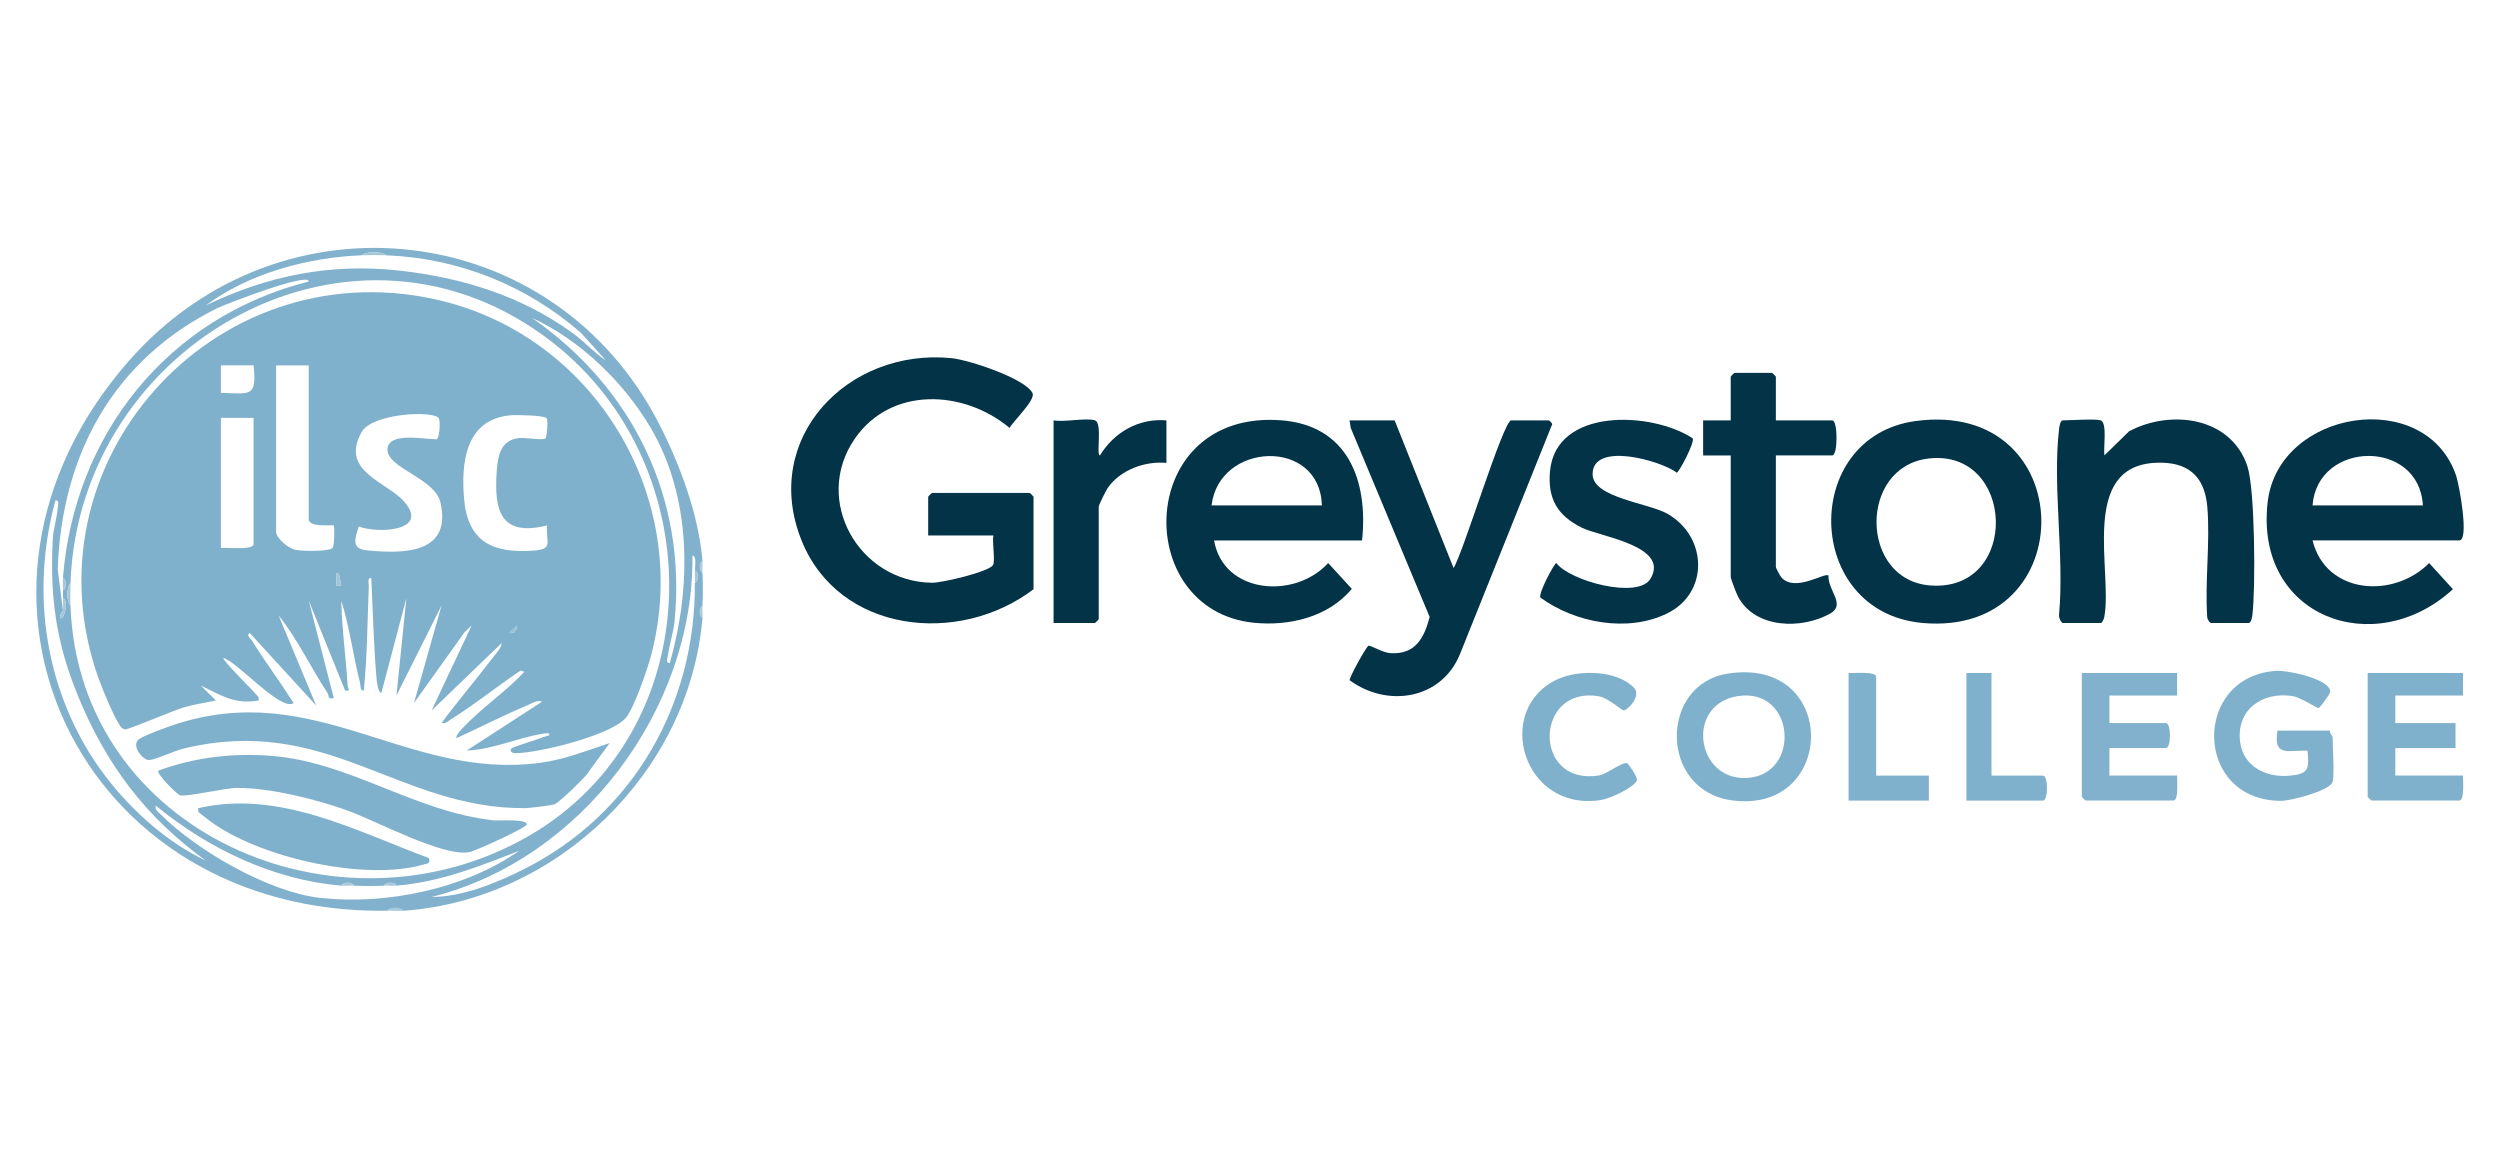
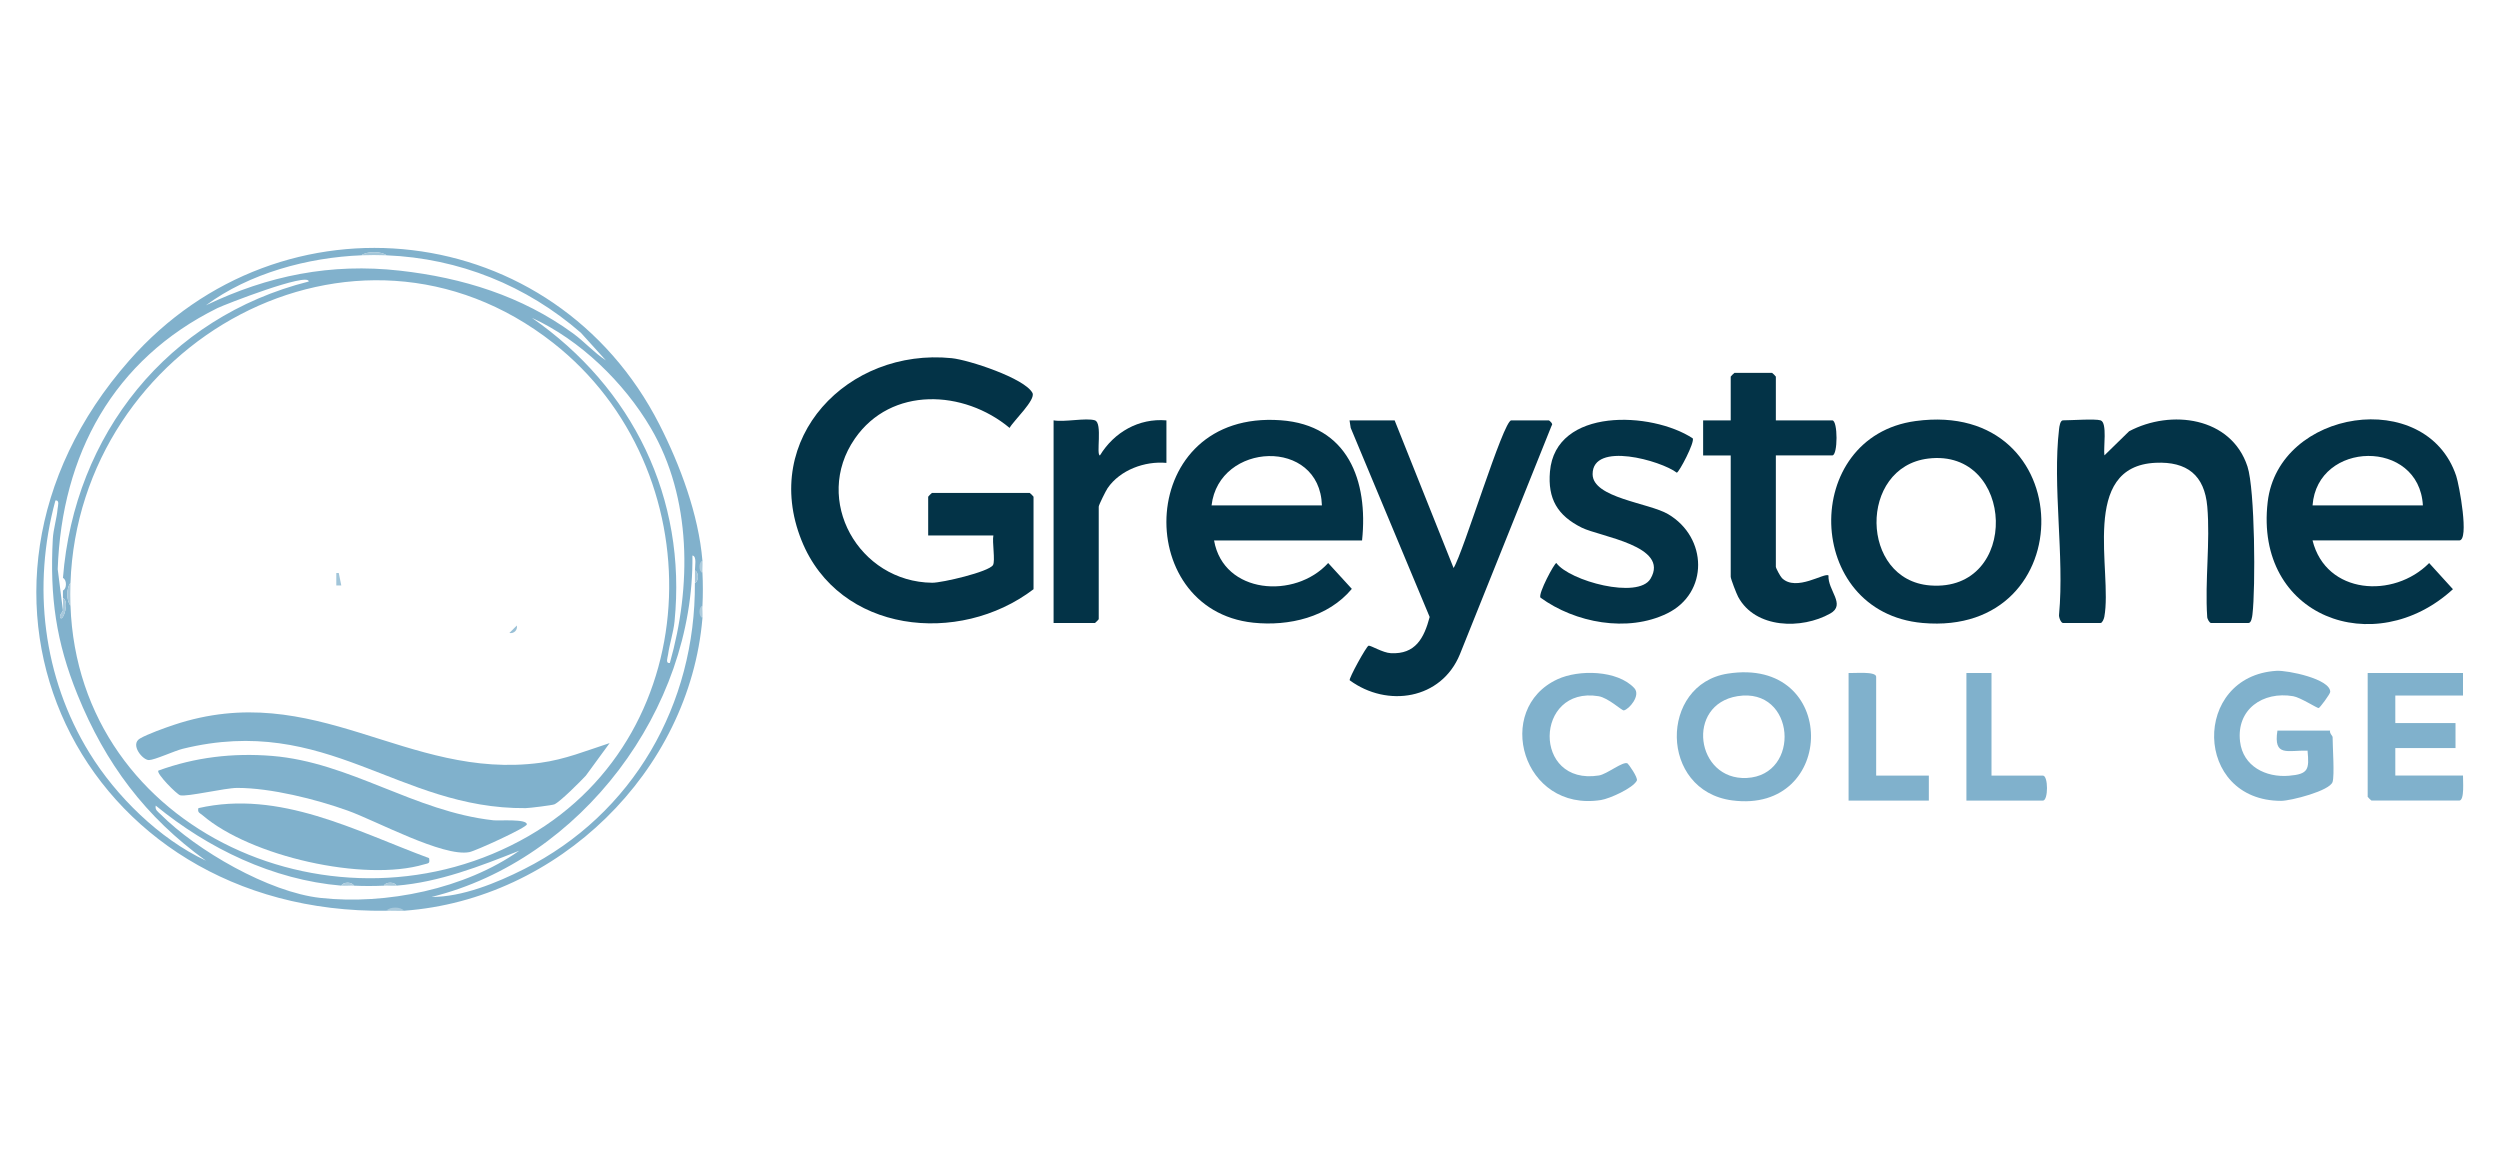
<svg xmlns="http://www.w3.org/2000/svg" id="Layer_1" data-name="Layer 1" viewBox="0 0 610.82 283.1">
  <defs>
    <style>
      .cls-1 {
        fill: #a8c9db;
      }

      .cls-2 {
        fill: #a3c6d9;
      }

      .cls-3 {
        fill: #adccdd;
      }

      .cls-4 {
        fill: #aacadc;
      }

      .cls-5 {
        fill: #a5c7da;
      }

      .cls-6 {
        fill: #81b1cc;
      }

      .cls-7 {
        fill: #a4c6da;
      }

      .cls-8 {
        fill: #80b1cc;
      }

      .cls-9 {
        fill: #99c0d6;
      }

      .cls-10 {
        fill: #a7c8db;
      }

      .cls-11 {
        fill: #a1c5d9;
      }

      .cls-12 {
        fill: #033347;
      }

      .cls-13 {
        fill: #abcbdd;
      }
    </style>
  </defs>
  <path class="cls-8" d="M601.78,164.44v5.5h-16.54v6.72h14.71v6.11h-14.71v6.72h16.54c-.04,1.15.43,6.11-.92,6.11h-21.45c-.06,0-.92-.85-.92-.92v-30.25h23.28Z" />
-   <path class="cls-6" d="M531.93,164.44v5.5h-16.54v6.72h13.79c1.33,0,1.33,6.11,0,6.11h-13.79v6.72h16.54c-.04,1.15.43,6.11-.92,6.11h-21.45c-.06,0-.92-.85-.92-.92v-30.25h23.28Z" />
  <path class="cls-8" d="M458.4,189.5h12.87v6.11h-19.61v-31.17c1.23.08,6.74-.49,6.74.92v24.14Z" />
  <path class="cls-12" d="M252.51,143.97c-18.18,13.86-47.54,10.8-56.67-11.93-10.02-24.95,11.3-47.09,36.68-44.53,4.16.42,17.8,4.89,19.73,8.48.9,1.67-4.62,6.8-5.58,8.56-11.17-9.32-28.92-10.22-37.8,2.61-10.41,15.02.96,35.04,18.9,35.22,2.37.02,13.79-2.64,14.84-4.31.61-.97-.23-5.68.1-7.24h-15.93v-9.47c0-.06.85-.92.92-.92h23.9c.06,0,.92.85.92.92v22.61Z" />
  <path class="cls-12" d="M332.78,132.05h-36.15c2.32,13.18,19.84,14.39,27.88,5.51l5.78,6.32c-5.77,6.92-15.36,9.18-24.08,8.26-29.96-3.17-28.63-52.01,6.69-49.46,16.48,1.19,21.42,14.81,19.89,29.36ZM322.98,123.49c-.5-16.63-25.17-15.52-26.96,0h26.96Z" />
  <path class="cls-12" d="M565.02,132.05c3.3,13.25,19.85,14.27,28.49,5.52l5.81,6.39c-19.16,17.57-48.55,6.78-45.26-21.33,2.66-22.68,38.73-28.21,46.06-6.35.72,2.14,3.25,15.76.75,15.76h-35.85ZM591.98,123.49c-.91-16.34-25.79-15.9-26.96,0h26.96Z" />
  <path class="cls-12" d="M468.05,102.87c40.32-5.44,40.98,52.84,1.69,49.34-29.1-2.6-29.85-45.54-1.69-49.34ZM471.12,112.04c-17.09,2.07-16.75,29.67.46,31,22.11,1.71,20.87-33.59-.46-31Z" />
  <path class="cls-12" d="M513.24,102.71c1.7.52.63,6.9.93,8.55l6.03-5.89c10.24-5.43,24.95-3.5,28.92,8.61,1.84,5.62,1.99,29.65,1.22,36.12-.07.62-.28,2.11-.95,2.11h-9.19c-.35,0-.94-1.03-.92-1.53-.58-8.71.77-18.33.02-26.91-.67-7.68-4.96-11.05-12.61-10.7-18.71.86-10.5,26.5-12.54,37.61-.09.51-.49,1.53-.92,1.53h-9.19c-.51,0-1.08-1.48-.95-2.11,1.31-14.28-1.64-31.36,0-45.29.07-.62.28-2.11.95-2.11,2.02,0,7.84-.42,9.19,0Z" />
  <path class="cls-12" d="M340.75,102.71l14.4,36.07c2.37-3.72,12.15-36.07,14.09-36.07h9.19c.09,0,1.17.86.68,1.27l-22.42,55.89c-4.52,11.04-17.72,13.1-26.92,6.34-.28-.4,4.09-8.33,4.61-8.45s3.44,1.73,5.44,1.83c6.03.32,8.12-3.7,9.49-8.84l-19.29-46.2-.29-1.84h11.03Z" />
  <path class="cls-12" d="M413.58,107.08c.56.96-3.36,8.37-3.89,8.41-3.82-2.93-20.58-7.72-20.57.36,0,5.82,13.76,7.01,18.43,9.76,9.69,5.69,9.99,19.28-.22,24.27-9.67,4.73-22.49,2.31-30.96-3.87-.58-.99,3.42-8.45,3.89-8.45,3.24,4.4,20,8.92,23.01,3.84,4.77-8.04-12.31-10.25-16.81-12.48-5.94-2.96-8.33-7.05-7.76-13.7,1.35-15.75,24.87-14.69,34.87-8.13Z" />
  <path class="cls-12" d="M433.89,102.71h13.79c1.38,0,1.38,8.56,0,8.56h-13.79v27.2c0,.37,1.1,2.38,1.5,2.78,3.49,3.41,10.45-1.46,11.36-.64-.21,3.67,4.33,7.09.43,9.29-6.97,3.92-18.31,3.73-22.5-4.07-.41-.76-1.82-4.39-1.82-4.91v-29.64h-6.74v-8.56h6.74v-10.7c0-.06.85-.92.92-.92h9.19c.06,0,.92.85.92.92v10.7Z" />
  <path class="cls-12" d="M267.52,102.71c1.92.59.23,8.53,1.23,8.56,3.43-5.64,9.48-9.14,16.24-8.56v10.39c-5.28-.49-11.31,1.72-14.36,6.15-.44.64-2.18,4.14-2.18,4.54v27.5c0,.06-.85.92-.92.92h-10.11v-49.51c2.62.5,7.91-.68,10.11,0Z" />
  <path class="cls-8" d="M422.09,164.59c27.25-4.3,26.75,34.36,1.13,30.97-17.89-2.37-17.81-28.34-1.13-30.97ZM424.54,170.09c-12.76,2.04-10.21,20.59,2.22,19.99,13.37-.65,11.96-22.25-2.22-19.99Z" />
  <path class="cls-8" d="M569.92,191.03c-.63,2.19-10.25,4.64-12.56,4.64-21.47,0-21.85-30.51-1.13-31.77,2.65-.16,13.14,1.97,13.11,5.14,0,.5-2.52,3.89-2.82,3.96-.33.08-4.46-2.6-6.23-2.9-7.42-1.26-13.92,3.22-12.98,11.1.72,6.04,6.31,8.81,11.93,8.34,4.82-.4,4.98-1.55,4.56-6.14-4.87-.13-8.37,1.62-7.36-4.89h12.87c-.2.6.61,1.33.61,1.53,0,2.44.5,9.28,0,11Z" />
  <path class="cls-8" d="M397.66,186.53c.21.12,2.62,3.49,2.26,4.2-.95,1.86-6.68,4.42-8.76,4.74-19.19,3.01-26.34-22.26-10.6-29.52,5.18-2.39,14.61-2.25,18.73,2.16,1.7,1.82-1.33,5.25-2.55,5.46-.48.08-3.77-3.08-6.19-3.47-15.66-2.53-16.18,21.95.11,19.37,2-.32,5.91-3.57,7-2.94Z" />
  <path class="cls-8" d="M486.58,164.44v25.06h12.56c1.33,0,1.33,6.11,0,6.11h-18.69v-31.17h6.13Z" />
  <g>
    <path class="cls-6" d="M171.63,136.94c-.45.97-.51,2.09,0,3.06.13,2.5.13,5.45,0,7.95-.5.96-.45,2.09,0,3.06-3.17,37.6-35.35,68.79-72.92,71.51-1.38-.47-2.91-.52-4.29,0-75.11,1.03-112.84-77.64-62.82-134.47,37.29-42.37,103.86-34.67,129.52,15.68,5.08,9.97,9.56,22.01,10.5,33.22ZM88.3,62.38c-13.08.52-27.41,4.38-37.99,12.22,15.2-7.28,30.51-10.37,47.41-8.47,15.29,1.72,29.78,6.2,42.26,15.3,2.82,2.05,5.15,4.72,8.06,6.63l-6.11-6.75c-13.27-11.55-29.79-18.22-47.5-18.93-1.24-1.01-4.77-1.04-6.13,0ZM15.38,149.16c-.02.24-1.07,1.28-.61,1.83.7.85,2.26-4.11.61-4.89.02-.61-.03-1.23,0-1.83.97-.4.97-2.65,0-3.06,2.75-35.06,25.63-63.75,60.06-72.43-.03-2.37-20.61,5.66-22.3,6.49-25.44,12.57-38.07,35.8-39.04,63.8l1.28,10.08ZM17.22,142.44c-1.03,1.14-1.03,4.36,0,5.5,1.95,55.62,65.66,83.03,111.93,56.33,44.31-25.57,45.15-89.78,6.01-120.49-48.59-38.12-115.88.03-117.94,58.66ZM163.66,162c5.29-18.63,5.39-40.3-4.64-57.4-6.53-11.14-17.3-21.58-29.06-26.94,24.61,17.07,37.85,44.07,34.85,74.17-.27,2.7-1.24,5.54-1.6,8.19-.09.66-.68,2.11.44,1.97ZM50.3,210.28c-14.77-10.64-24.54-23.72-31.36-40.53-5.27-12.98-6.78-23.96-6.04-38.03.12-2.39.97-5.02,1.17-7.39.06-.69.57-2.19-.53-2.05-5.7,20.89-3.07,43.19,8.31,61.68,6.54,10.62,17.11,21,28.44,26.32ZM169.79,139.39c-.02-.88.53-3.54-.61-3.66.43,37.5-27.11,74.35-63.74,83.42,7.48.03,15.92-3.43,22.6-6.8,26.73-13.47,41.92-40.28,41.74-69.91.97-.4.97-2.65,0-3.06ZM83.39,216.39c-16.71-1.41-32.57-9.09-45.34-19.56-.23,1.09.56,1.5,1.21,2.15,8.84,8.86,26.45,19.01,38.98,20.4,16.13,1.79,35.39-2.2,48.65-11.54-9.61,3.82-19.57,7.71-30.02,8.55-.4-.96-2.66-.96-3.06,0-2.33.11-5.03.12-7.35,0-.4-.96-2.66-.96-3.06,0Z" />
    <path class="cls-4" d="M98.71,222.51c-1.41.1-2.87-.02-4.29,0,.77-1.01,3.52-1.01,4.29,0Z" />
    <path class="cls-3" d="M171.63,140c-.97-.4-.97-2.65,0-3.06.08,1-.05,2.05,0,3.06Z" />
    <path class="cls-3" d="M171.63,151c-.97-.4-.97-2.65,0-3.06-.05,1.01.08,2.05,0,3.06Z" />
    <path class="cls-2" d="M94.42,62.38c-2.01-.08-4.12-.08-6.13,0,1.36-1.04,4.89-1.01,6.13,0Z" />
    <path class="cls-5" d="M17.22,147.94c-1.03-1.14-1.03-4.36,0-5.5-.06,1.81-.06,3.69,0,5.5Z" />
    <path class="cls-10" d="M15.38,146.11c1.66.78.1,5.74-.61,4.89-.46-.55.59-1.59.61-1.83.09-1-.03-2.05,0-3.06Z" />
    <path class="cls-7" d="M169.79,142.44c0-1.02.02-2.04,0-3.06.97.4.97,2.65,0,3.06Z" />
-     <path class="cls-7" d="M15.38,144.27c.05-1.01-.08-2.05,0-3.06.97.4.97,2.65,0,3.06Z" />
    <path class="cls-13" d="M86.46,216.39c-1.01-.05-2.06.09-3.06,0,.4-.96,2.66-.96,3.06,0Z" />
    <path class="cls-1" d="M96.87,216.39c-1.01.08-2.05-.05-3.06,0,.4-.96,2.66-.96,3.06,0Z" />
-     <path class="cls-8" d="M83.39,146.72c.12,6.98,1.14,13.82,1.55,20.77.05.79.95,1.41-.62,1.23l-8.89-22,6.12,23.83c-1.67.37-1.05-.5-1.51-1.21-4.12-6.21-7.26-13.12-11.96-18.95l9.18,22-16.23-17.72c-.98.57.23,1.37.55,1.89,3.22,5.17,6.9,10.08,10.17,15.21-3.05,2.23-13.77-10.15-17.16-10.99-.42.39,7.01,7.7,7.66,8.55.47.61,1.19.77.91,1.83-5.89,1.01-9.18-1.29-14.09-3.66l3.67,3.65c-2.61.57-5.23.94-7.82,1.68-2.41.69-13.55,5.47-14.31,5.38-.52-.06-.88-.35-1.19-.76-1.46-1.96-4.4-9.06-5.32-11.64C5.43,113.46,51.79,61.3,106.07,73.07c39,8.45,63.22,48.49,53,87.11-.87,3.28-4.17,12.92-6.18,15.23-3.72,4.28-21.19,8.56-26.91,8.62-.99.01-1.62-.61-.93-1.24.31-.28,6.63-2.24,7.96-2.78.44-.18,1.9-.25.92-.91-6.77.76-13.12,4.04-19.91,4.28l18.38-11.91c-.85-.66-2.58.45-3.47.82-5.85,2.45-11.59,5.4-17.36,8.05-.69-.66,3.35-4.33,3.96-4.91,4.07-3.86,8.76-7.14,12.57-11.29l-.91-.3c-5.69,3.81-11.11,8.23-16.92,11.85-.76.47-1.35,1.18-2.39.97,3.99-5.44,8.43-10.57,12.5-15.95.8-1.06,2.11-2.29,2.2-3.6l-17.14,16.5,9.79-20.78-1.73,1.63-12.35,17.31,6.73-23.83-11.02,22,2.44-23.83-6.13,23.22c-.92-.29-1.14-3.14-1.21-3.98-.67-7.99-.85-16.12-1.24-24.13-1.07-.14-.58,1.39-.61,2.13-.35,8.45-.37,16.94-1.23,25.37-.94.15-.72-1.14-.9-1.84-1.73-6.7-2.51-13.54-4.61-20.16q-.5-2.44,0,0ZM61.95,89.26h-7.97s0,6.73,0,6.73c6.94.14,8.86,1.3,7.97-6.73ZM75.43,89.27h-7.97v40.64c0,1.61,3.04,4.1,4.74,4.44s7.84.42,9-.4c.54-.38.56-5.38.36-5.57-.24-.23-6.13.62-6.13-1.52v-37.59ZM107.2,102.19c-1.21-1.94-16.19-1.27-18.83,3.36-5.46,9.58,6.18,12.19,10.37,16.99,6.37,7.31-6.42,7.86-11.08,6.1-1.1,3.32-1.75,5.49,2.16,5.85,9.06.85,20.53.74,17.82-11.65-1.32-6.04-13.17-8.44-12.97-13.11.18-4.3,9.21-2.36,12.04-2.39.76-.56.89-4.53.5-5.16ZM133.57,102.17c-.6-.71-7.46-.83-8.84-.7-11.03.99-12.11,11.55-11.33,20.52.91,10.46,7.11,13.25,16.9,12.54,4.98-.36,3.08-1.83,3.34-6.14-11.26,2.79-12.97-3.51-12.28-13.17.27-3.76.87-7.58,5.27-8.18,1.6-.22,6.29.69,6.72-.01.34-.9.57-4.44.21-4.85ZM61.95,102.1h-7.97v31.78c1.38-.15,7.97.58,7.97-.92v-30.86ZM83.39,143.05l-.62-3.05h-.6s0,3.05,0,3.05h1.22ZM124.45,154.66c1.16.2,2.04-.71,1.83-1.83l-1.83,1.83Z" />
    <path class="cls-8" d="M148.95,181.56l-5.81,7.95c-1.35,1.45-6.24,6.36-7.68,7.01-.51.23-6.12.92-7.04.93-31.2.26-48.5-23.15-83.77-14.5-2.06.51-6.83,2.74-8.26,2.76-1.53.03-4.67-3.79-2.21-5.26,1.77-1.06,6.17-2.63,8.29-3.34,34.56-11.53,56.88,13.64,89.56,9.26,6-.8,11.26-2.97,16.92-4.81Z" />
    <path class="cls-8" d="M38.66,188.29c8.99-3.28,18.23-4.37,27.8-3.6,19.11,1.55,34.72,13.59,54.08,15.73,1.41.16,8.21-.41,8.18,1-.02.78-12.47,6.47-14.05,6.78-6.44,1.23-22.8-7.67-29.73-10.15-7.76-2.78-18.75-5.54-26.97-5.54-3,0-12.3,2.23-13.95,1.8-.81-.21-5.87-5.3-5.34-6.02Z" />
    <path class="cls-8" d="M104.84,209.68c.23,1.38-.13,1.19-1.21,1.51-14.66,4.36-42.47-1.96-54.15-12.01-.63-.54-1.28-.6-1.01-1.73,19.9-4.54,38.38,5.57,56.37,12.22Z" />
    <polygon class="cls-11" points="83.39 143.05 82.17 143.05 82.17 140 82.77 140 83.39 143.05" />
    <path class="cls-9" d="M124.45,154.66l1.83-1.83c.21,1.11-.67,2.03-1.83,1.83Z" />
  </g>
</svg>